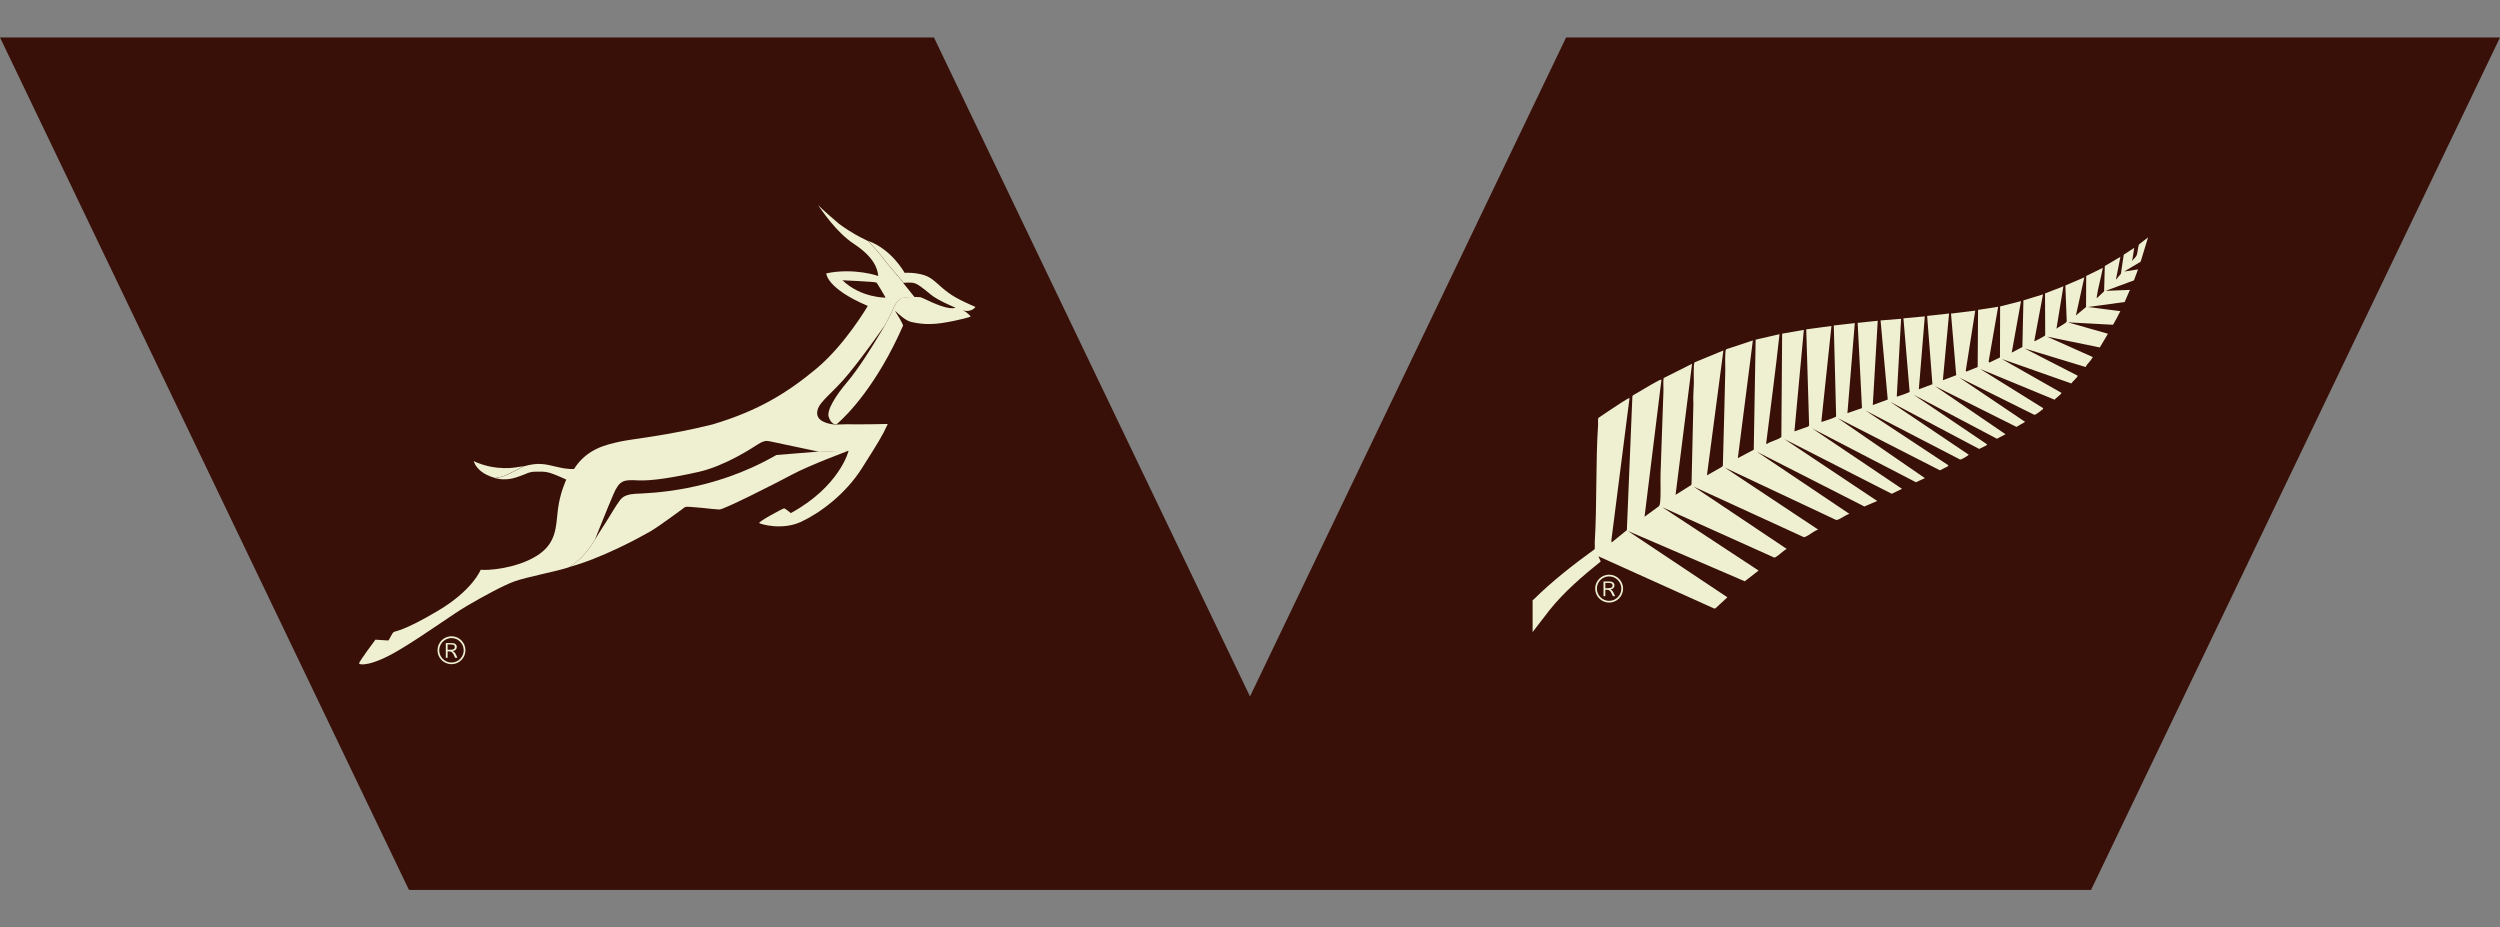
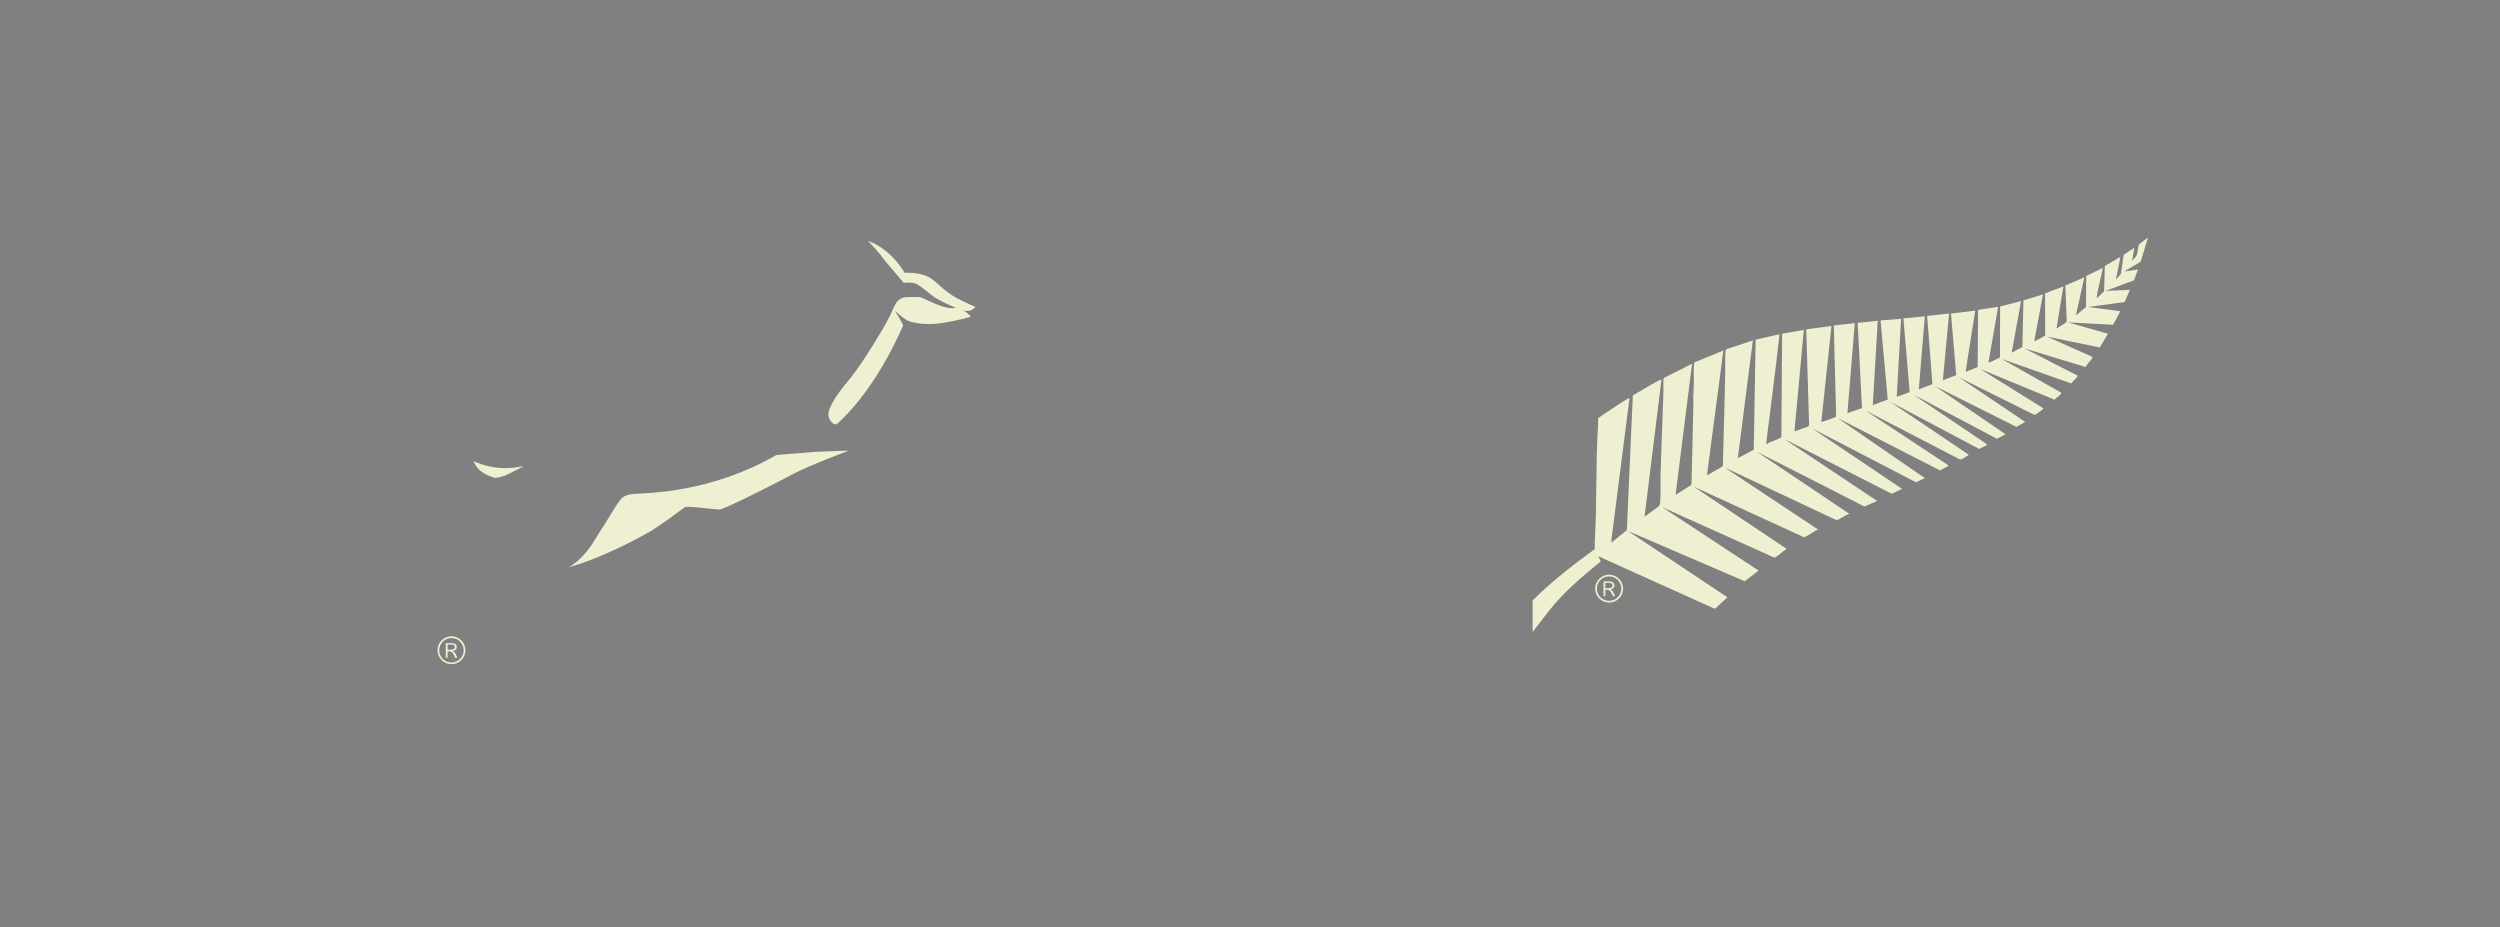
<svg xmlns="http://www.w3.org/2000/svg" width="62" height="23" viewBox="0 0 62 23" fill="none">
  <rect x="0" y="0" width="62" height="23" fill="#808080" stroke="none" />
-   <path d="M10.127 22.035L10.144 22.071H51.858L51.875 22.035L62 0.929H44.722H38.839L31 17.272L23.162 0.929H17.28H0.002H0L10.125 22.035H10.127Z" fill="#381008" />
-   <path d="M38.026 14.875C38.494 14.411 39.015 14.006 39.548 13.62C39.556 13.562 39.548 13.504 39.55 13.446C39.608 12.48 39.569 11.492 39.633 10.527C39.636 10.482 39.621 10.39 39.644 10.362C39.833 10.235 40.02 10.106 40.211 9.984C40.236 9.969 40.401 9.861 40.412 9.872L39.962 13.399L39.968 13.454L40.346 13.147L40.483 9.831L40.494 9.806C40.693 9.696 40.884 9.57 41.086 9.464C41.118 9.447 41.17 9.413 41.204 9.417L40.785 12.815L41.14 12.555C41.159 12.534 41.165 12.503 41.169 12.476C41.195 12.259 41.174 11.969 41.182 11.744C41.202 11.068 41.232 10.389 41.253 9.713C41.257 9.6 41.243 9.486 41.258 9.376L41.963 9.022L41.554 12.272L41.938 12.031L41.95 12.006L41.996 10.009C41.985 9.838 42.004 9.668 42.008 9.501C42.008 9.424 41.993 9.016 42.026 8.986L42.74 8.692L42.332 11.789L42.708 11.576L42.727 11.548L42.763 10.188L42.787 9.183C42.789 9.1 42.77 8.7 42.809 8.662L43.471 8.443L43.098 11.362L43.493 11.153L43.54 8.424L44.132 8.288C44.034 9.19 43.913 10.089 43.802 10.99C43.798 11.014 43.809 11.008 43.828 11.005C43.914 10.943 44.083 10.911 44.16 10.851C44.171 10.844 44.178 10.838 44.178 10.823L44.197 8.275L44.735 8.181L44.502 10.698L44.845 10.578L44.866 10.55L44.795 8.168L45.42 8.084L45.171 10.443C45.167 10.46 45.171 10.465 45.188 10.46C45.263 10.437 45.437 10.381 45.503 10.348C45.514 10.342 45.533 10.338 45.536 10.323L45.478 8.072L45.999 8.013L45.816 10.246L46.177 10.121L46.07 8.007L46.568 7.955L46.445 10.046L46.816 9.909L46.638 7.947L47.147 7.906L47.04 9.827C47.04 9.84 47.067 9.831 47.076 9.827C47.11 9.818 47.355 9.733 47.359 9.718L47.205 7.895L47.735 7.846L47.587 9.655L47.924 9.529L47.793 7.835L48.337 7.775L48.183 9.43L48.514 9.305L48.385 7.777L48.986 7.704L48.75 9.198L48.767 9.215L49.046 9.102L49.056 7.685L49.554 7.608L49.318 8.964L49.335 8.992L49.599 8.866L49.603 7.599L50.121 7.468L49.891 8.745L50.155 8.606L50.181 7.449L50.666 7.301L50.453 8.441C50.453 8.456 50.449 8.466 50.47 8.458C50.485 8.454 50.674 8.351 50.693 8.338C50.704 8.331 50.719 8.323 50.721 8.31L50.717 7.277L51.172 7.101L51 8.153C51.045 8.108 51.243 8.02 51.255 7.969L51.221 7.08L51.691 6.878L51.483 7.823L51.734 7.614L51.738 6.844L52.15 6.642C52.109 6.878 52.032 7.127 52 7.361C51.998 7.378 51.985 7.389 52.013 7.385L52.182 7.224L52.199 6.597L52.586 6.37L52.474 6.938L52.598 6.79L52.669 6.316L52.929 6.146L52.877 6.477C52.901 6.432 52.968 6.38 52.985 6.339C53.019 6.264 53.015 6.138 53.049 6.06L53.272 5.887L53.088 6.49L52.68 6.734L53.023 6.681L52.922 6.953L52.219 7.213L52.822 7.189L52.691 7.49L51.781 7.614L52.573 7.715C52.594 7.73 52.579 7.728 52.573 7.739C52.521 7.846 52.463 7.951 52.403 8.054L51.285 7.994L52.277 8.277L52.075 8.617L50.766 8.348L51.89 8.85C51.908 8.864 51.897 8.861 51.89 8.874C51.85 8.951 51.76 9.024 51.723 9.102L50.211 8.642L51.524 9.316C51.543 9.342 51.382 9.475 51.371 9.51L49.644 8.902L51.122 9.741C51.14 9.767 50.972 9.879 50.955 9.913L49.11 9.151L50.659 10.115C50.672 10.127 50.676 10.128 50.666 10.145C50.661 10.155 50.496 10.274 50.483 10.28C50.466 10.287 50.453 10.289 50.436 10.28L48.591 9.363L50.223 10.462L50.009 10.587L47.988 9.576L49.737 10.769L49.524 10.881L47.456 9.788L49.277 11.018L49.269 11.042L49.084 11.134L46.876 9.965L48.827 11.278C48.788 11.31 48.653 11.4 48.61 11.396L46.261 10.179L48.318 11.538L48.31 11.563L48.11 11.664L45.574 10.368L47.737 11.857L47.516 11.96L44.946 10.627L47.17 12.123L46.915 12.246L44.25 10.887L46.555 12.424L46.237 12.561L43.577 11.207L45.866 12.744C45.772 12.768 45.649 12.871 45.565 12.892C45.551 12.896 45.542 12.9 45.529 12.892L42.774 11.596L45.091 13.134C44.986 13.164 44.86 13.283 44.768 13.313C44.754 13.319 44.74 13.326 44.725 13.317L42.006 12.07L44.311 13.613C44.218 13.662 44.118 13.772 44.031 13.819C44.017 13.826 44.008 13.83 43.995 13.825L41.225 12.579L43.613 14.15L43.27 14.416L40.374 13.169L42.839 14.813L42.543 15.087L42.513 15.092L39.64 13.796L39.698 13.924C39.241 14.293 38.79 14.677 38.423 15.137L38.009 15.675V14.877L38.026 14.875Z" fill="#EFEFD1" />
-   <path d="M22.41 7.016C22.332 6.926 21.948 6.471 21.948 6.471C21.826 6.29 21.571 6.024 21.53 5.981C21.504 5.966 21.476 5.951 21.444 5.936C21.139 5.792 20.891 5.614 20.805 5.548C20.732 5.49 20.384 5.185 20.288 5.086C20.382 5.219 20.741 5.762 21.176 6.048C21.684 6.383 21.762 6.666 21.781 6.844C21.781 6.844 21.189 6.634 20.492 6.779C20.492 6.779 20.485 7.147 21.521 7.587C21.521 7.587 20.966 8.541 20.251 9.138C19.535 9.735 18.818 10.183 17.674 10.525C16.523 10.812 15.694 10.881 15.375 10.952C15.057 11.025 14.561 11.117 14.236 11.63C14.236 11.63 14.113 11.651 13.808 11.578C13.514 11.508 13.347 11.463 12.989 11.565C12.98 11.57 12.822 11.656 12.628 11.75C12.438 11.845 12.283 11.855 12.275 11.857C12.369 11.883 12.564 11.916 12.793 11.842C13.118 11.737 13.092 11.697 13.321 11.697C13.549 11.697 13.587 11.684 14.044 11.894C14.044 11.894 13.888 12.216 13.836 12.637C13.783 13.059 13.815 13.478 13.294 13.795C12.774 14.109 12.083 14.15 11.921 14.13C11.921 14.13 11.727 14.635 10.86 15.148C9.994 15.661 9.818 15.641 9.766 15.675C9.713 15.708 9.668 15.852 9.629 15.884L9.311 15.864C9.311 15.864 8.895 16.416 8.906 16.455C8.919 16.495 9.219 16.528 9.908 16.114C10.599 15.701 11.21 15.24 11.607 15.01C12.004 14.78 12.472 14.523 12.759 14.418C13.045 14.313 13.819 14.167 14.104 14.07C14.104 14.07 14.437 13.914 14.752 13.388C14.752 13.388 15.055 12.624 15.209 12.267C15.362 11.907 15.467 11.894 15.812 11.913C16.156 11.931 16.694 11.845 17.334 11.701C17.977 11.557 18.681 11.095 18.792 11.021C18.902 10.947 18.981 10.935 19.016 10.935C19.052 10.935 19.189 10.965 19.189 10.965L20.311 11.203L20.224 11.211C20.239 11.211 20.255 11.211 20.27 11.209L21.041 11.181H21.037H21.045C21.045 11.181 20.829 12.061 19.612 12.725C19.612 12.725 19.494 12.626 19.449 12.606C19.404 12.613 18.784 12.948 18.831 12.974C18.876 13.001 19.397 13.158 19.867 12.941C20.335 12.723 20.966 12.257 21.371 11.619C21.775 10.98 21.88 10.816 22.017 10.514C22.017 10.514 21.404 10.529 20.979 10.522C20.871 10.527 20.798 10.529 20.741 10.529C20.753 10.52 20.771 10.505 20.796 10.482C20.762 10.514 20.741 10.529 20.741 10.529H20.702C20.702 10.529 20.281 10.505 20.266 10.261C20.251 10.018 20.539 9.842 20.91 9.428C21.281 9.014 21.938 8.076 21.938 8.076C21.938 8.076 21.901 8.142 21.837 8.25C22.049 7.902 22.144 7.672 22.144 7.672C22.245 7.417 22.365 7.389 22.451 7.38C22.53 7.37 22.661 7.372 22.684 7.372L22.403 7.022L22.41 7.016ZM20.893 6.951C20.893 6.951 21.706 6.986 21.734 7.007C21.762 7.028 21.963 7.381 21.963 7.381C21.963 7.381 21.354 7.391 20.895 6.953" fill="#EFEFD1" />
+   <path d="M38.026 14.875C38.494 14.411 39.015 14.006 39.548 13.62C39.556 13.562 39.548 13.504 39.55 13.446C39.608 12.48 39.569 11.492 39.633 10.527C39.636 10.482 39.621 10.39 39.644 10.362C39.833 10.235 40.02 10.106 40.211 9.984C40.236 9.969 40.401 9.861 40.412 9.872L39.962 13.399L39.968 13.454L40.346 13.147L40.494 9.806C40.693 9.696 40.884 9.57 41.086 9.464C41.118 9.447 41.17 9.413 41.204 9.417L40.785 12.815L41.14 12.555C41.159 12.534 41.165 12.503 41.169 12.476C41.195 12.259 41.174 11.969 41.182 11.744C41.202 11.068 41.232 10.389 41.253 9.713C41.257 9.6 41.243 9.486 41.258 9.376L41.963 9.022L41.554 12.272L41.938 12.031L41.95 12.006L41.996 10.009C41.985 9.838 42.004 9.668 42.008 9.501C42.008 9.424 41.993 9.016 42.026 8.986L42.74 8.692L42.332 11.789L42.708 11.576L42.727 11.548L42.763 10.188L42.787 9.183C42.789 9.1 42.77 8.7 42.809 8.662L43.471 8.443L43.098 11.362L43.493 11.153L43.54 8.424L44.132 8.288C44.034 9.19 43.913 10.089 43.802 10.99C43.798 11.014 43.809 11.008 43.828 11.005C43.914 10.943 44.083 10.911 44.16 10.851C44.171 10.844 44.178 10.838 44.178 10.823L44.197 8.275L44.735 8.181L44.502 10.698L44.845 10.578L44.866 10.55L44.795 8.168L45.42 8.084L45.171 10.443C45.167 10.46 45.171 10.465 45.188 10.46C45.263 10.437 45.437 10.381 45.503 10.348C45.514 10.342 45.533 10.338 45.536 10.323L45.478 8.072L45.999 8.013L45.816 10.246L46.177 10.121L46.07 8.007L46.568 7.955L46.445 10.046L46.816 9.909L46.638 7.947L47.147 7.906L47.04 9.827C47.04 9.84 47.067 9.831 47.076 9.827C47.11 9.818 47.355 9.733 47.359 9.718L47.205 7.895L47.735 7.846L47.587 9.655L47.924 9.529L47.793 7.835L48.337 7.775L48.183 9.43L48.514 9.305L48.385 7.777L48.986 7.704L48.75 9.198L48.767 9.215L49.046 9.102L49.056 7.685L49.554 7.608L49.318 8.964L49.335 8.992L49.599 8.866L49.603 7.599L50.121 7.468L49.891 8.745L50.155 8.606L50.181 7.449L50.666 7.301L50.453 8.441C50.453 8.456 50.449 8.466 50.47 8.458C50.485 8.454 50.674 8.351 50.693 8.338C50.704 8.331 50.719 8.323 50.721 8.31L50.717 7.277L51.172 7.101L51 8.153C51.045 8.108 51.243 8.02 51.255 7.969L51.221 7.08L51.691 6.878L51.483 7.823L51.734 7.614L51.738 6.844L52.15 6.642C52.109 6.878 52.032 7.127 52 7.361C51.998 7.378 51.985 7.389 52.013 7.385L52.182 7.224L52.199 6.597L52.586 6.37L52.474 6.938L52.598 6.79L52.669 6.316L52.929 6.146L52.877 6.477C52.901 6.432 52.968 6.38 52.985 6.339C53.019 6.264 53.015 6.138 53.049 6.06L53.272 5.887L53.088 6.49L52.68 6.734L53.023 6.681L52.922 6.953L52.219 7.213L52.822 7.189L52.691 7.49L51.781 7.614L52.573 7.715C52.594 7.73 52.579 7.728 52.573 7.739C52.521 7.846 52.463 7.951 52.403 8.054L51.285 7.994L52.277 8.277L52.075 8.617L50.766 8.348L51.89 8.85C51.908 8.864 51.897 8.861 51.89 8.874C51.85 8.951 51.76 9.024 51.723 9.102L50.211 8.642L51.524 9.316C51.543 9.342 51.382 9.475 51.371 9.51L49.644 8.902L51.122 9.741C51.14 9.767 50.972 9.879 50.955 9.913L49.11 9.151L50.659 10.115C50.672 10.127 50.676 10.128 50.666 10.145C50.661 10.155 50.496 10.274 50.483 10.28C50.466 10.287 50.453 10.289 50.436 10.28L48.591 9.363L50.223 10.462L50.009 10.587L47.988 9.576L49.737 10.769L49.524 10.881L47.456 9.788L49.277 11.018L49.269 11.042L49.084 11.134L46.876 9.965L48.827 11.278C48.788 11.31 48.653 11.4 48.61 11.396L46.261 10.179L48.318 11.538L48.31 11.563L48.11 11.664L45.574 10.368L47.737 11.857L47.516 11.96L44.946 10.627L47.17 12.123L46.915 12.246L44.25 10.887L46.555 12.424L46.237 12.561L43.577 11.207L45.866 12.744C45.772 12.768 45.649 12.871 45.565 12.892C45.551 12.896 45.542 12.9 45.529 12.892L42.774 11.596L45.091 13.134C44.986 13.164 44.86 13.283 44.768 13.313C44.754 13.319 44.74 13.326 44.725 13.317L42.006 12.07L44.311 13.613C44.218 13.662 44.118 13.772 44.031 13.819C44.017 13.826 44.008 13.83 43.995 13.825L41.225 12.579L43.613 14.15L43.27 14.416L40.374 13.169L42.839 14.813L42.543 15.087L42.513 15.092L39.64 13.796L39.698 13.924C39.241 14.293 38.79 14.677 38.423 15.137L38.009 15.675V14.877L38.026 14.875Z" fill="#EFEFD1" />
  <path d="M24.188 7.61C24.098 7.571 23.742 7.423 23.529 7.267C23.274 7.084 23.151 6.9 22.929 6.827C22.708 6.754 22.467 6.762 22.435 6.767C22.435 6.767 22.118 6.183 21.527 5.973V5.977L21.532 5.979C21.573 6.022 21.828 6.29 21.95 6.47C21.95 6.47 22.336 6.925 22.413 7.014C22.426 7.014 22.54 7.001 22.641 7.014C22.75 7.028 22.896 7.151 23.083 7.305C23.261 7.451 23.658 7.614 23.697 7.631H23.699C23.658 7.646 23.604 7.647 23.546 7.64C23.278 7.604 22.886 7.381 22.828 7.372C22.767 7.363 22.708 7.365 22.692 7.365H22.688C22.663 7.365 22.532 7.365 22.456 7.372C22.369 7.381 22.248 7.411 22.148 7.664C22.148 7.664 22.042 7.925 21.802 8.308C21.667 8.537 21.298 9.138 21.017 9.467C20.738 9.795 20.493 10.173 20.553 10.344C20.611 10.514 20.708 10.522 20.708 10.522H20.747C20.747 10.522 20.768 10.505 20.798 10.477C20.995 10.301 21.738 9.576 22.396 8.076C22.396 8.076 22.407 8.046 22.205 7.724L22.208 7.715C22.276 7.782 22.457 7.953 22.598 7.984C22.611 7.988 22.624 7.99 22.637 7.992C22.677 8.001 22.75 8.018 22.851 8.027C22.98 8.041 23.154 8.042 23.362 8.011C23.823 7.939 24.072 7.853 24.072 7.853C24.072 7.853 24.021 7.763 23.879 7.696C24.072 7.756 24.186 7.632 24.19 7.608M20.8 10.477H20.798L20.792 10.484L20.8 10.477ZM21.043 11.175L20.272 11.203C20.257 11.203 20.242 11.203 20.227 11.205L19.253 11.284C17.653 12.212 16.085 12.227 15.756 12.246C15.424 12.265 15.387 12.403 15.349 12.443C15.338 12.454 15.274 12.549 15.196 12.677C15.102 12.83 14.988 13.018 14.853 13.223C14.793 13.319 14.754 13.384 14.754 13.384C14.439 13.911 14.106 14.066 14.106 14.066C14.926 13.843 15.853 13.336 16.116 13.186C16.376 13.034 16.942 12.607 16.988 12.576C17.033 12.542 17.724 12.636 17.84 12.636C17.957 12.636 19.202 12.005 19.644 11.769C20.086 11.533 21.045 11.177 21.045 11.177M12.628 11.746C12.828 11.651 12.989 11.561 12.989 11.561L12.815 11.587C12.815 11.587 12.306 11.696 11.749 11.437C11.749 11.437 11.778 11.566 11.931 11.688C12.008 11.75 12.122 11.81 12.274 11.853C12.274 11.853 12.435 11.845 12.628 11.746Z" fill="#EFEFD1" />
  <path fill-rule="evenodd" clip-rule="evenodd" d="M39.906 14.295C40.073 14.295 40.209 14.431 40.209 14.598C40.209 14.764 40.073 14.901 39.906 14.901C39.739 14.901 39.603 14.764 39.603 14.598C39.603 14.431 39.739 14.295 39.906 14.295ZM39.906 14.252C39.715 14.252 39.56 14.407 39.56 14.598C39.56 14.789 39.715 14.944 39.906 14.944C40.097 14.944 40.253 14.789 40.253 14.598C40.253 14.407 40.097 14.252 39.906 14.252ZM39.812 14.588V14.456H39.88C39.962 14.456 39.99 14.471 39.99 14.519C39.99 14.568 39.959 14.587 39.874 14.587H39.814L39.812 14.588ZM39.767 14.42V14.785H39.812V14.626H39.833C39.915 14.626 39.936 14.643 40 14.785H40.054C40 14.654 39.99 14.648 39.94 14.618C40.017 14.605 40.039 14.559 40.039 14.517C40.039 14.457 39.992 14.42 39.915 14.42H39.764H39.767Z" fill="#EFEFD1" />
  <path fill-rule="evenodd" clip-rule="evenodd" d="M11.197 15.824C11.363 15.824 11.5 15.961 11.5 16.128C11.5 16.294 11.363 16.431 11.197 16.431C11.03 16.431 10.893 16.294 10.893 16.128C10.893 15.961 11.03 15.824 11.197 15.824ZM11.197 15.779C11.006 15.779 10.85 15.935 10.85 16.126C10.85 16.317 11.006 16.472 11.197 16.472C11.388 16.472 11.543 16.317 11.543 16.126C11.543 15.935 11.388 15.779 11.197 15.779ZM11.101 16.116V15.983H11.168C11.251 15.983 11.279 15.998 11.279 16.047C11.279 16.096 11.247 16.114 11.163 16.114H11.103L11.101 16.116ZM11.056 15.948V16.313H11.101V16.154H11.122C11.204 16.154 11.225 16.171 11.288 16.313H11.343C11.288 16.182 11.279 16.176 11.228 16.146C11.305 16.133 11.328 16.087 11.328 16.045C11.328 15.985 11.281 15.948 11.204 15.948H11.052H11.056Z" fill="#EFEFD1" />
</svg>